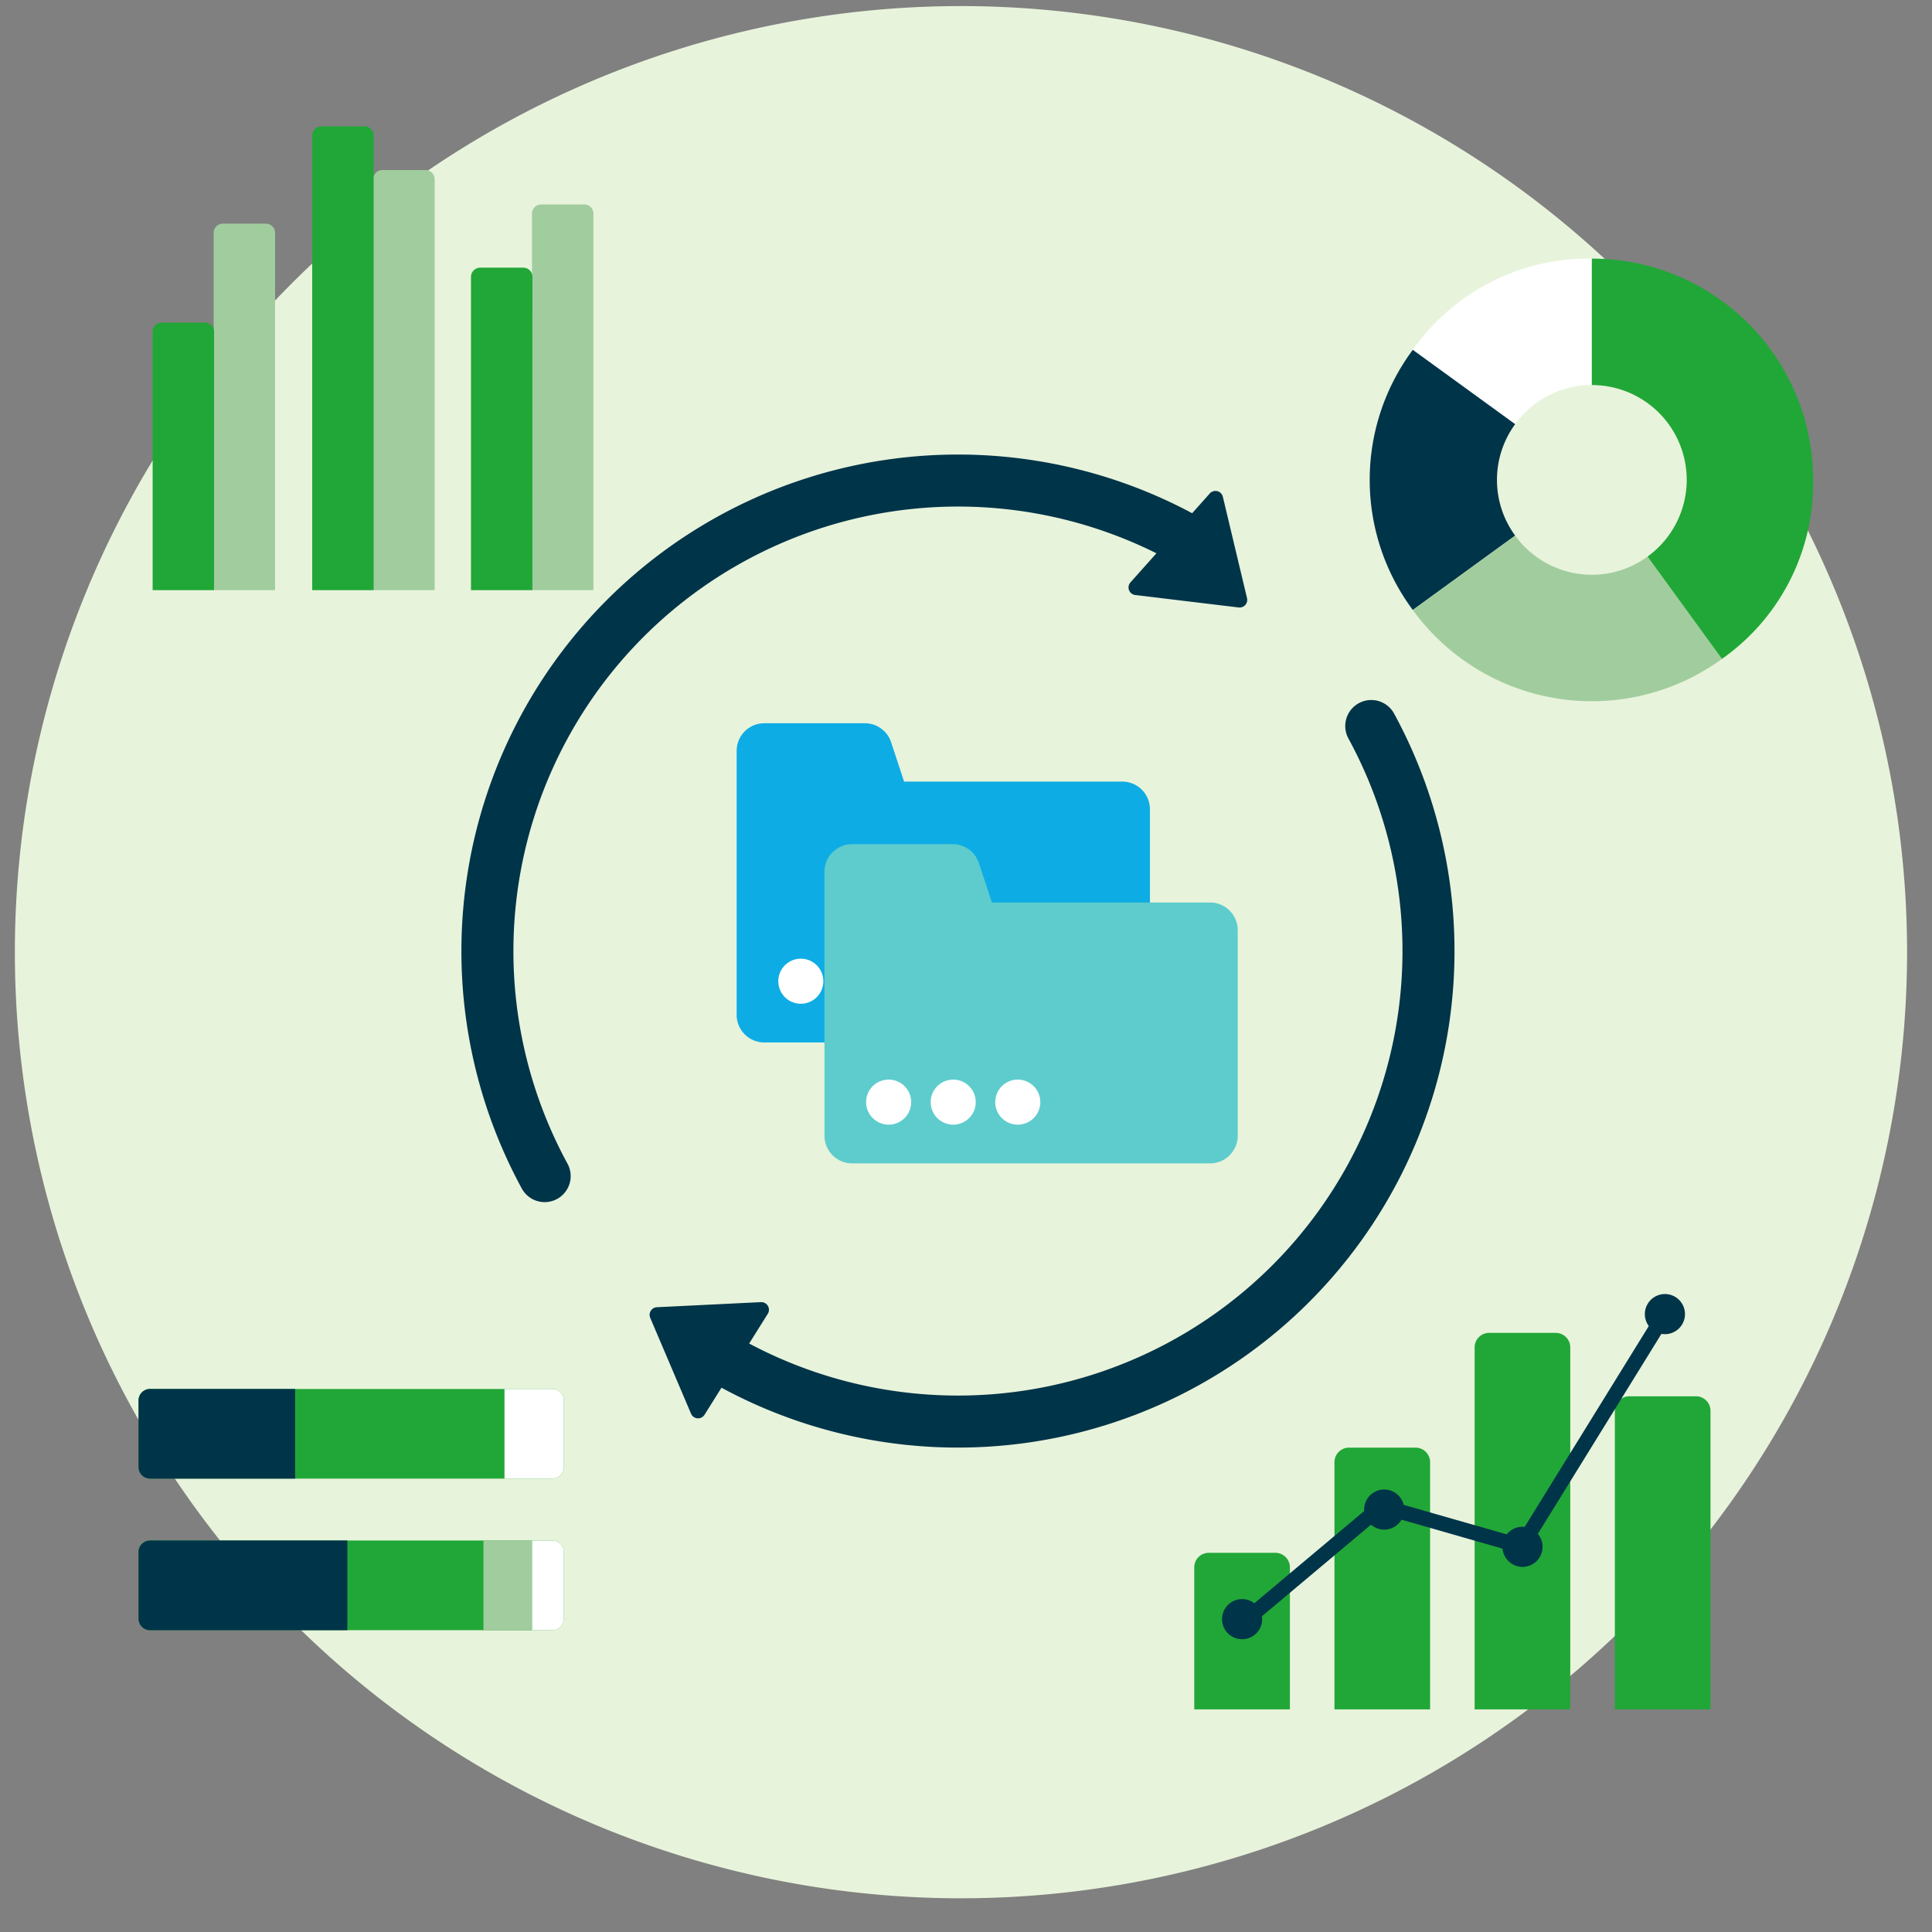
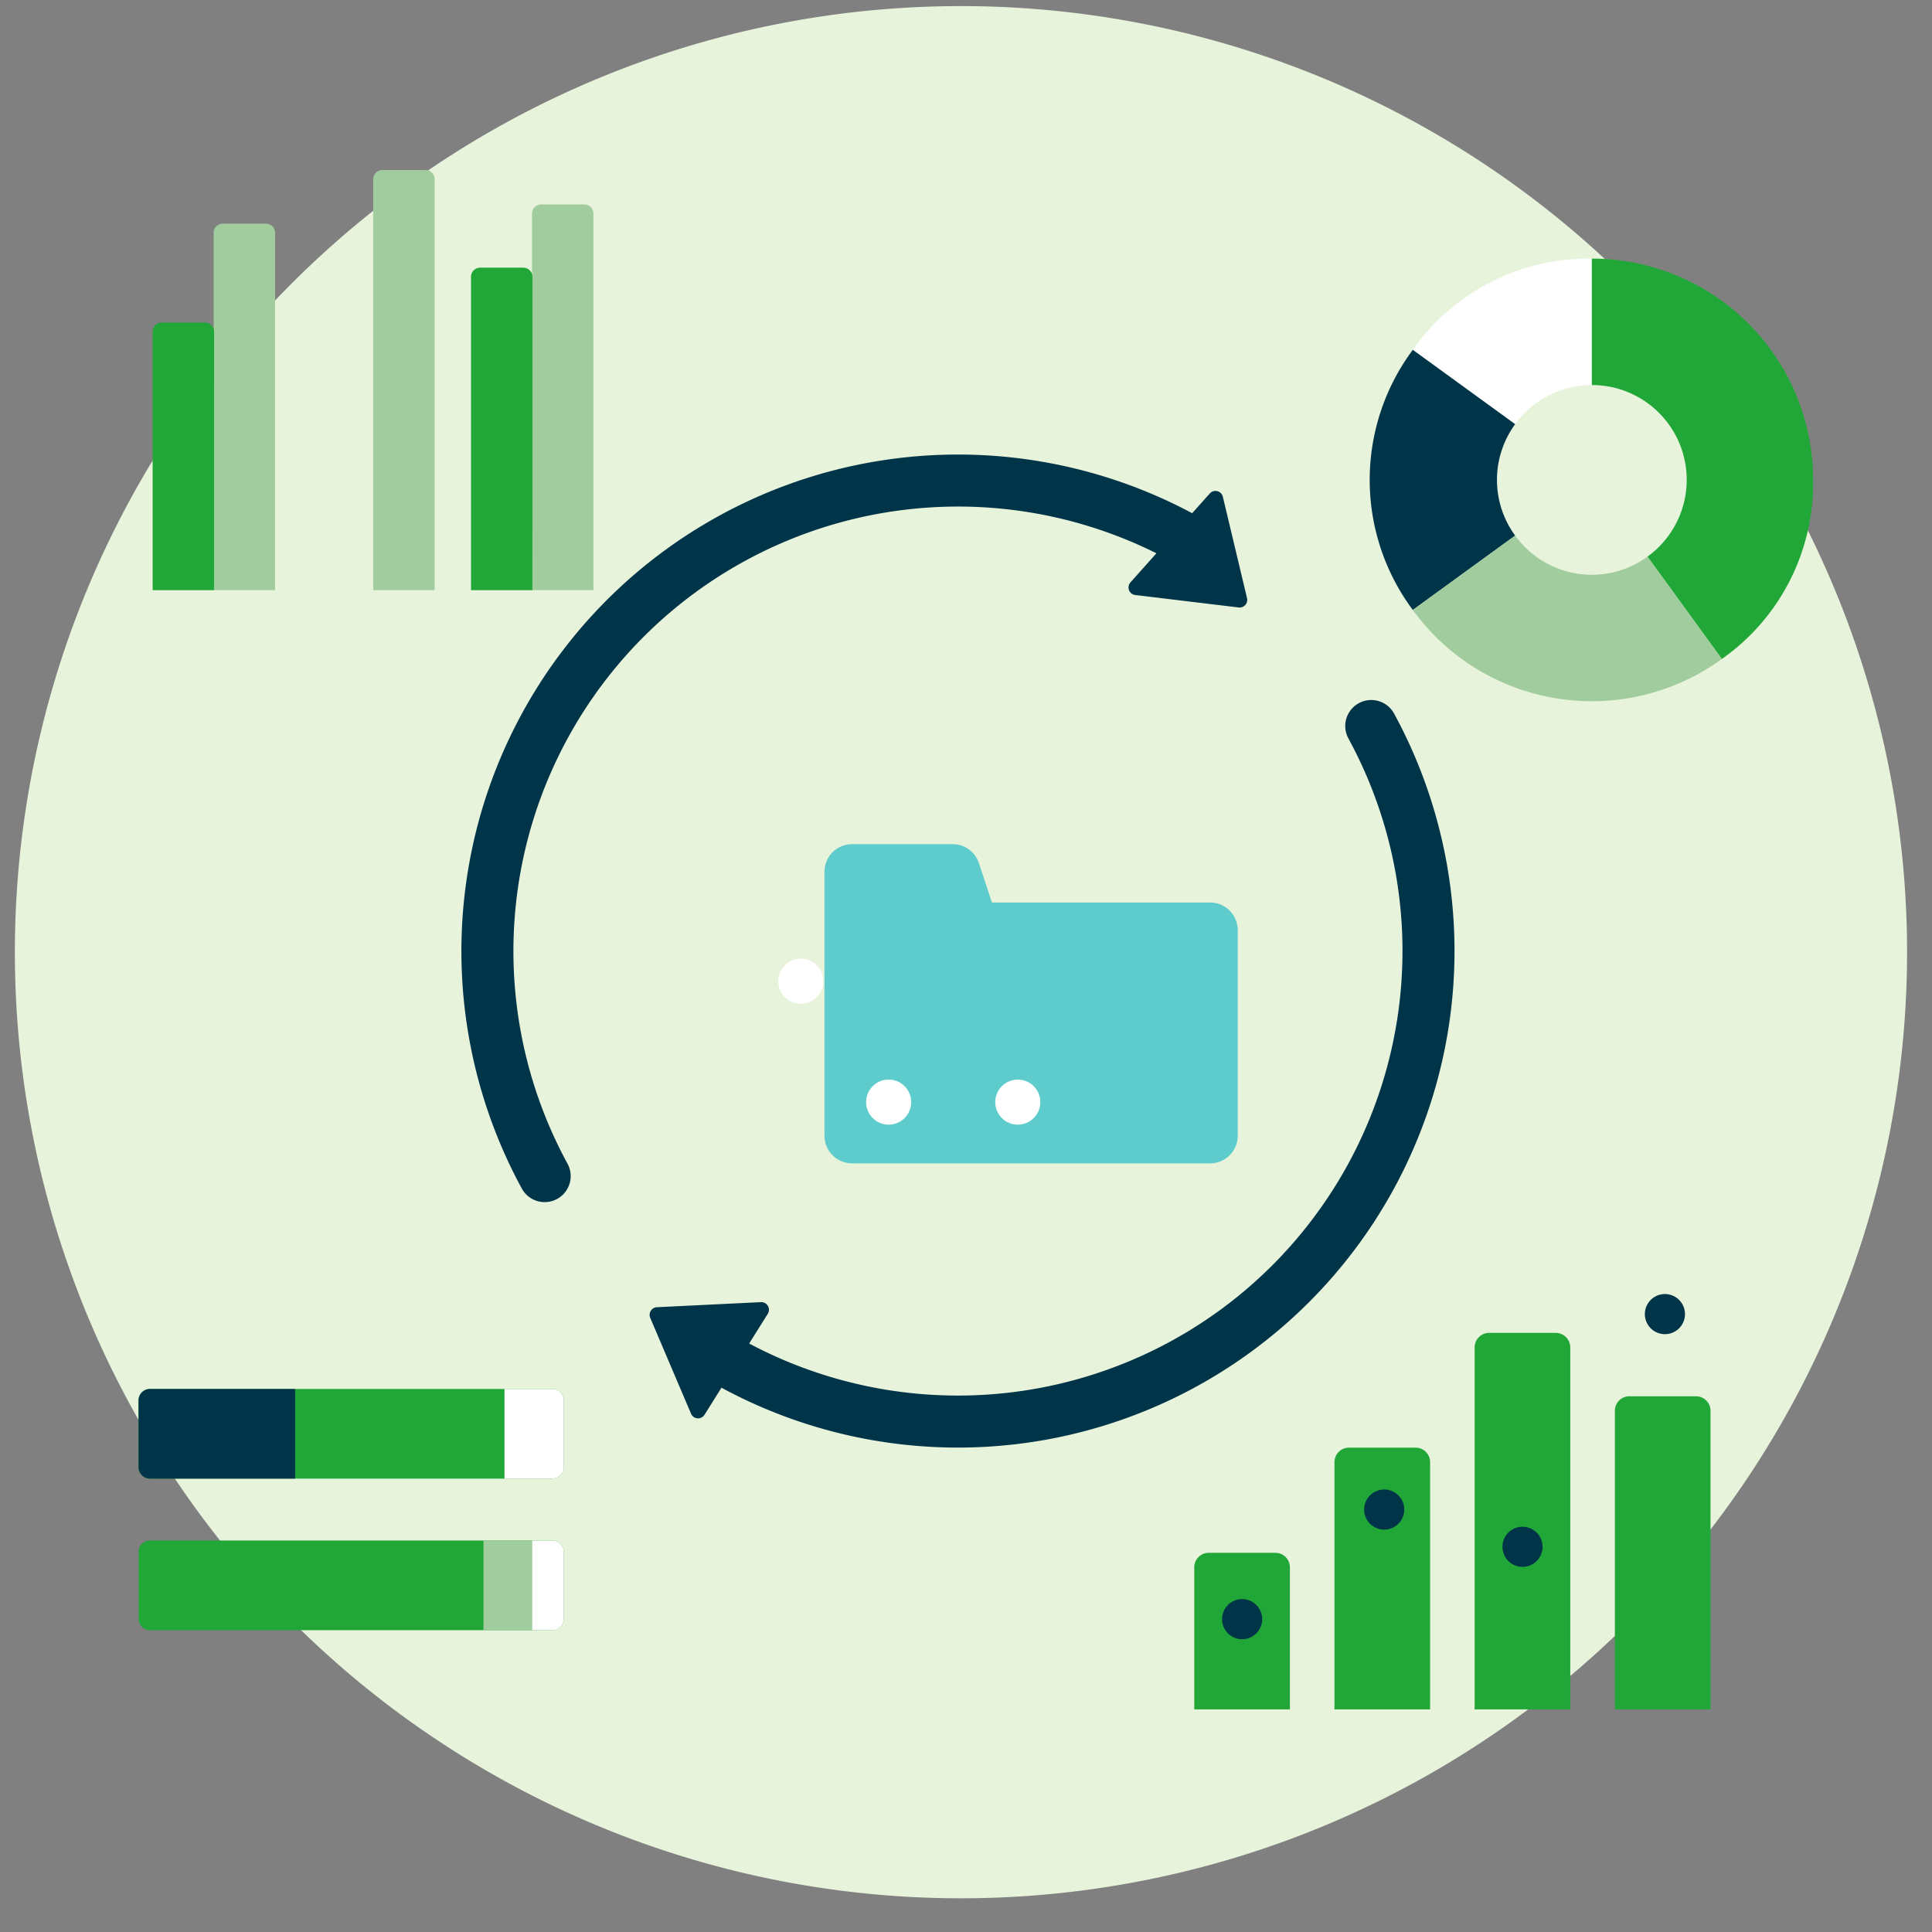
<svg xmlns="http://www.w3.org/2000/svg" width="260" height="260" viewBox="0 0 260 260">
  <rect x="0" y="0" width="260" height="260" fill="#808080" stroke="none" />
  <defs>
    <clipPath id="clip-path">
      <rect width="225.356" height="213.041" fill="none" />
    </clipPath>
  </defs>
  <g transform="translate(-144 -1047)">
    <g transform="translate(146 1047.82)">
      <path d="M254.645,127.322A127.322,127.322,0,1,1,127.322,0,127.322,127.322,0,0,1,254.645,127.322" fill="#e8f3db" />
    </g>
    <g transform="translate(162.645 1063.998)">
      <g clip-path="url(#clip-path)">
        <path d="M55.686,198.36H1.546A1.546,1.546,0,0,1,0,196.813V187.84a1.545,1.545,0,0,1,1.546-1.545h54.14a1.545,1.545,0,0,1,1.546,1.545v8.973a1.546,1.546,0,0,1-1.546,1.546" transform="translate(0 -16.373)" fill="#21a737" />
        <path d="M60.431,198.36h-6.44V186.295h6.44a1.545,1.545,0,0,1,1.546,1.545v8.973a1.546,1.546,0,0,1-1.546,1.546" transform="translate(-4.745 -16.373)" fill="#fff" />
        <path d="M21.073,198.36H1.545A1.546,1.546,0,0,1,0,196.813V187.84a1.545,1.545,0,0,1,1.545-1.545H21.073Z" transform="translate(0 -16.373)" fill="#003449" />
        <path d="M55.686,220.723H1.546A1.546,1.546,0,0,1,0,219.176V210.2a1.545,1.545,0,0,1,1.546-1.545h54.14a1.545,1.545,0,0,1,1.546,1.545v8.973a1.546,1.546,0,0,1-1.546,1.546" transform="translate(0 -18.338)" fill="#21a737" />
        <path d="M60.787,220.723H58.04V208.658h2.747a1.545,1.545,0,0,1,1.546,1.545v8.973a1.546,1.546,0,0,1-1.546,1.546" transform="translate(-5.101 -18.338)" fill="#fff" />
        <rect width="6.521" height="12.065" transform="translate(46.418 190.32)" fill="#a1cd9e" />
-         <path d="M28.1,220.723H1.545A1.545,1.545,0,0,1,0,219.176V210.2a1.545,1.545,0,0,1,1.545-1.545H28.1Z" transform="translate(0 -18.338)" fill="#003449" />
        <path d="M145.078,59.971a63.331,63.331,0,0,0-85.9,85.9" transform="translate(-4.525 -4.594)" fill="none" stroke="#003449" stroke-linecap="round" stroke-miterlimit="10" stroke-width="7" />
        <path d="M87.7,174.384a63.331,63.331,0,0,0,85.9-85.9" transform="translate(-7.708 -7.777)" fill="none" stroke="#003449" stroke-linecap="round" stroke-miterlimit="10" stroke-width="7" />
        <path d="M162.01,68.224l-3.252-13.642A1.025,1.025,0,0,0,157,54.137L146.323,66.106a1.026,1.026,0,0,0,.643,1.7L160.89,69.48a1.026,1.026,0,0,0,1.12-1.256" transform="translate(-12.837 -4.728)" fill="#003449" />
        <path d="M75.488,175.6l5.492,12.9a1.026,1.026,0,0,0,1.812.143l8.516-13.589a1.026,1.026,0,0,0-.919-1.569l-14.007.684a1.025,1.025,0,0,0-.894,1.426" transform="translate(-6.627 -15.247)" fill="#003449" />
-         <path d="M110.78,95.927l-1.749-5.3a3.717,3.717,0,0,0-3.531-2.553H91.964a3.717,3.717,0,0,0-3.718,3.717v35.522a3.718,3.718,0,0,0,3.718,3.718h48.182a3.718,3.718,0,0,0,3.718-3.718V99.645a3.718,3.718,0,0,0-3.718-3.718Z" transform="translate(-7.756 -7.74)" fill="#0eace5" />
        <path d="M100.454,125.843a3.032,3.032,0,1,1-3.032-3.032,3.032,3.032,0,0,1,3.032,3.032" transform="translate(-8.296 -10.793)" fill="#fff" />
        <path d="M109.98,125.843a3.032,3.032,0,1,1-3.032-3.032,3.032,3.032,0,0,1,3.032,3.032" transform="translate(-9.133 -10.793)" fill="#fff" />
        <path d="M119.507,125.843a3.032,3.032,0,1,1-3.032-3.032,3.032,3.032,0,0,1,3.032,3.032" transform="translate(-9.97 -10.793)" fill="#fff" />
        <path d="M123.737,113.766l-1.749-5.3a3.718,3.718,0,0,0-3.531-2.554H104.921a3.718,3.718,0,0,0-3.718,3.718v35.522a3.717,3.717,0,0,0,3.718,3.717H153.1a3.717,3.717,0,0,0,3.718-3.717V117.485a3.719,3.719,0,0,0-3.718-3.719Z" transform="translate(-8.894 -9.308)" fill="#5ecccc" />
        <path d="M113.411,143.682a3.032,3.032,0,1,1-3.032-3.032,3.032,3.032,0,0,1,3.032,3.032" transform="translate(-9.434 -12.361)" fill="#fff" />
-         <path d="M122.938,143.682a3.032,3.032,0,1,1-3.032-3.032,3.032,3.032,0,0,1,3.032,3.032" transform="translate(-10.272 -12.361)" fill="#fff" />
        <path d="M132.464,143.682a3.032,3.032,0,1,1-3.032-3.032,3.032,3.032,0,0,1,3.032,3.032" transform="translate(-11.109 -12.361)" fill="#fff" />
        <path d="M168.632,231.538h-12.87V212.425a1.955,1.955,0,0,1,1.955-1.954h8.962a1.954,1.954,0,0,1,1.954,1.954Z" transform="translate(-13.689 -18.498)" fill="#21a737" />
        <path d="M189.318,230.174h-12.87V196.908a1.955,1.955,0,0,1,1.955-1.955h8.962a1.954,1.954,0,0,1,1.954,1.955Z" transform="translate(-15.507 -17.134)" fill="#21a737" />
        <path d="M210,228.687h-12.87V179.976a1.954,1.954,0,0,1,1.955-1.954h8.962A1.954,1.954,0,0,1,210,179.976Z" transform="translate(-17.326 -15.646)" fill="#21a737" />
        <path d="M230.689,229.509h-12.87v-40.18a1.955,1.955,0,0,1,1.955-1.955h8.962a1.955,1.955,0,0,1,1.954,1.955Z" transform="translate(-19.143 -16.468)" fill="#21a737" />
        <path d="M165.262,220a2.7,2.7,0,1,1-2.7-2.7,2.7,2.7,0,0,1,2.7,2.7" transform="translate(-14.049 -19.098)" fill="#003449" />
        <path d="M186.225,203.829a2.7,2.7,0,1,1-2.7-2.7,2.7,2.7,0,0,1,2.7,2.7" transform="translate(-15.891 -17.676)" fill="#003449" />
        <path d="M206.633,209.323a2.7,2.7,0,1,1-2.7-2.7,2.7,2.7,0,0,1,2.7,2.7" transform="translate(-17.685 -18.159)" fill="#003449" />
        <path d="M227.643,174.991a2.7,2.7,0,1,1-2.7-2.7,2.7,2.7,0,0,1,2.7,2.7" transform="translate(-19.531 -15.142)" fill="#003449" />
-         <path d="M162.592,217.022l18.961-15.916L200.39,206.5,219.7,175.251" transform="translate(-14.29 -15.402)" fill="none" stroke="#003449" stroke-miterlimit="10" stroke-width="2" />
        <path d="M212.1,36.534V19.521A28.879,28.879,0,0,0,188.008,31.8L201.782,41.8a12.737,12.737,0,0,1,10.318-5.27" transform="translate(-16.523 -1.716)" fill="#fff" />
        <path d="M198.775,50.483a12.693,12.693,0,0,1,2.448-7.5L187.449,32.98a29.31,29.31,0,0,0,0,35.007l13.774-10.008a12.689,12.689,0,0,1-2.448-7.5" transform="translate(-15.965 -2.899)" fill="#003449" />
        <path d="M212.1,65.658a12.737,12.737,0,0,1-10.318-5.27L188.008,70.4a29.78,29.78,0,0,0,41.6,6.588L219.6,63.21a12.7,12.7,0,0,1-7.5,2.448" transform="translate(-16.523 -5.307)" fill="#a1cd9e" />
        <path d="M214.421,19.521V36.535a12.756,12.756,0,0,1,7.5,23.084l10.007,13.775A28.88,28.88,0,0,0,244.2,49.3a29.779,29.779,0,0,0-29.779-29.78" transform="translate(-18.845 -1.716)" fill="#21a737" />
        <path d="M19.347,63.687H11.081V15.6a1.235,1.235,0,0,1,1.235-1.235h5.8A1.235,1.235,0,0,1,19.347,15.6Z" transform="translate(-0.974 -1.263)" fill="#a1cd9e" />
        <path d="M42.89,62.991H34.624V7.688a1.234,1.234,0,0,1,1.235-1.235h5.8A1.235,1.235,0,0,1,42.89,7.688Z" transform="translate(-3.043 -0.567)" fill="#a1cd9e" />
        <path d="M66.317,63.437H58.051V12.759a1.236,1.236,0,0,1,1.235-1.236h5.795a1.236,1.236,0,0,1,1.236,1.236Z" transform="translate(-5.102 -1.013)" fill="#a1cd9e" />
        <path d="M10.346,64.969H2.08V30.19a1.235,1.235,0,0,1,1.235-1.235h5.8a1.235,1.235,0,0,1,1.235,1.235Z" transform="translate(-0.183 -2.545)" fill="#21a737" />
-         <path d="M33.889,62.424H25.623V1.235A1.235,1.235,0,0,1,26.858,0h5.8a1.235,1.235,0,0,1,1.235,1.235Z" transform="translate(-2.252)" fill="#21a737" />
        <path d="M57.316,64.257H49.05V22.092a1.236,1.236,0,0,1,1.235-1.236h5.8a1.236,1.236,0,0,1,1.235,1.236Z" transform="translate(-4.311 -1.833)" fill="#21a737" />
      </g>
    </g>
  </g>
</svg>